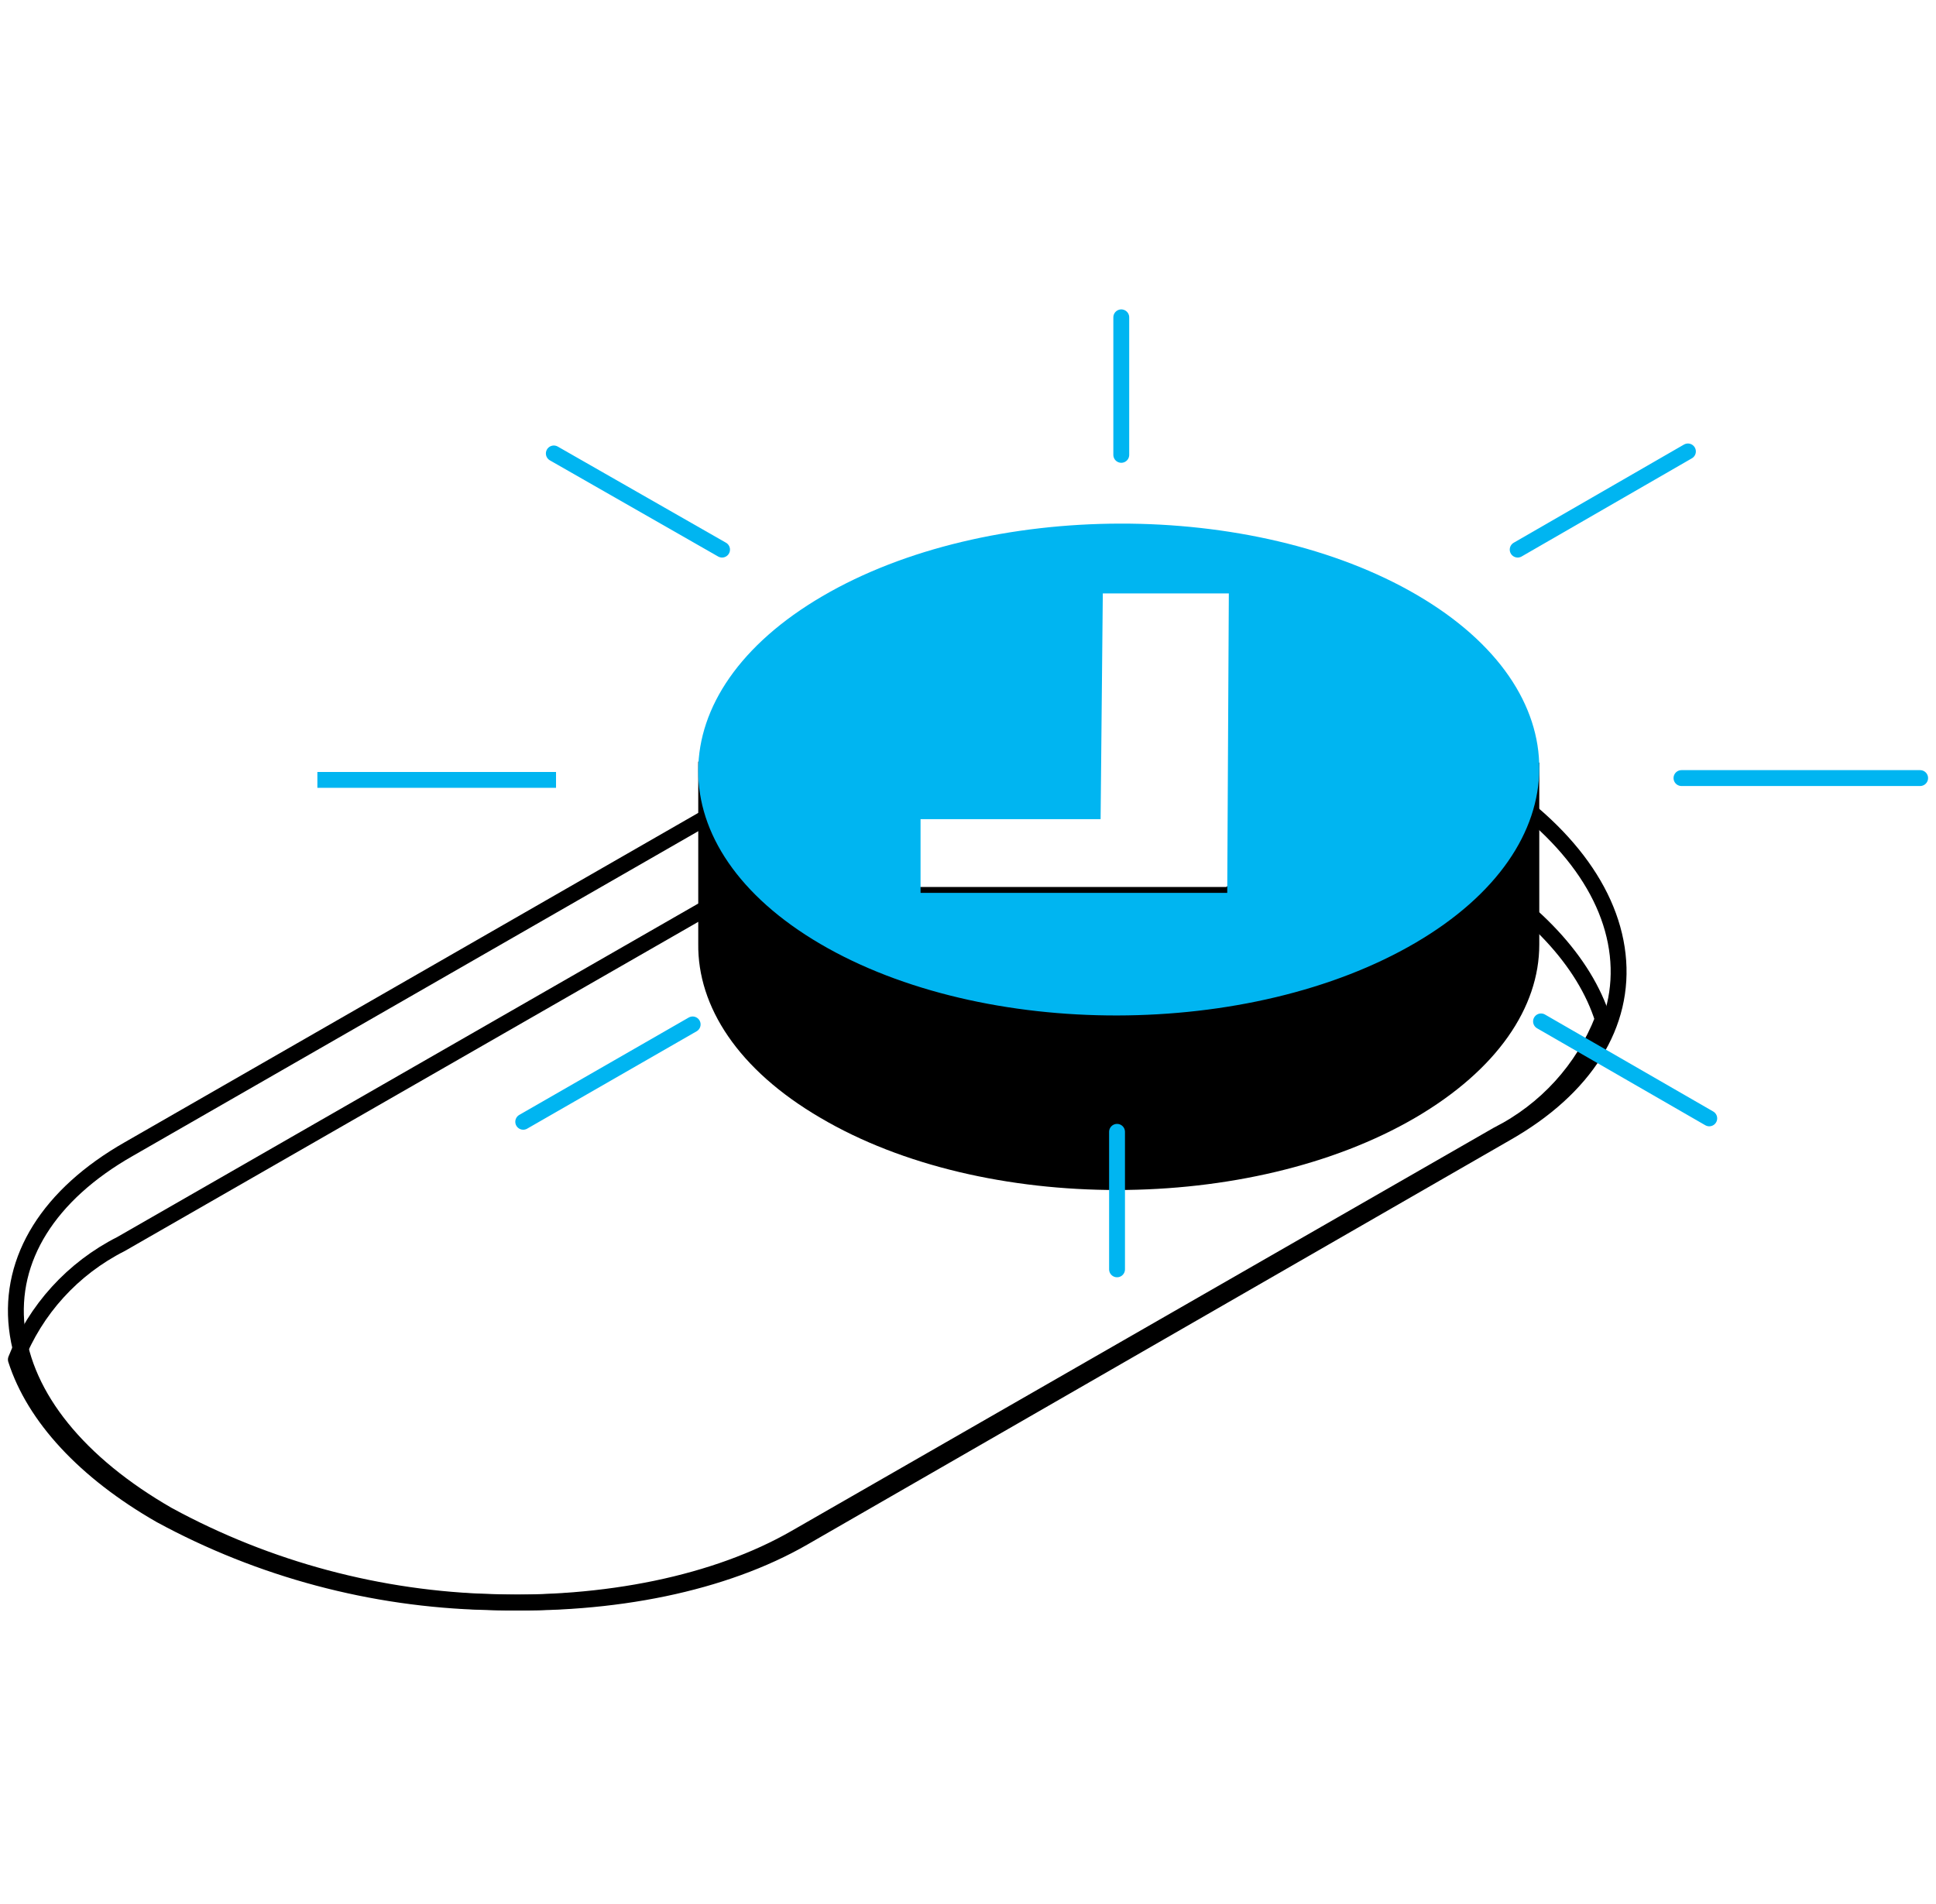
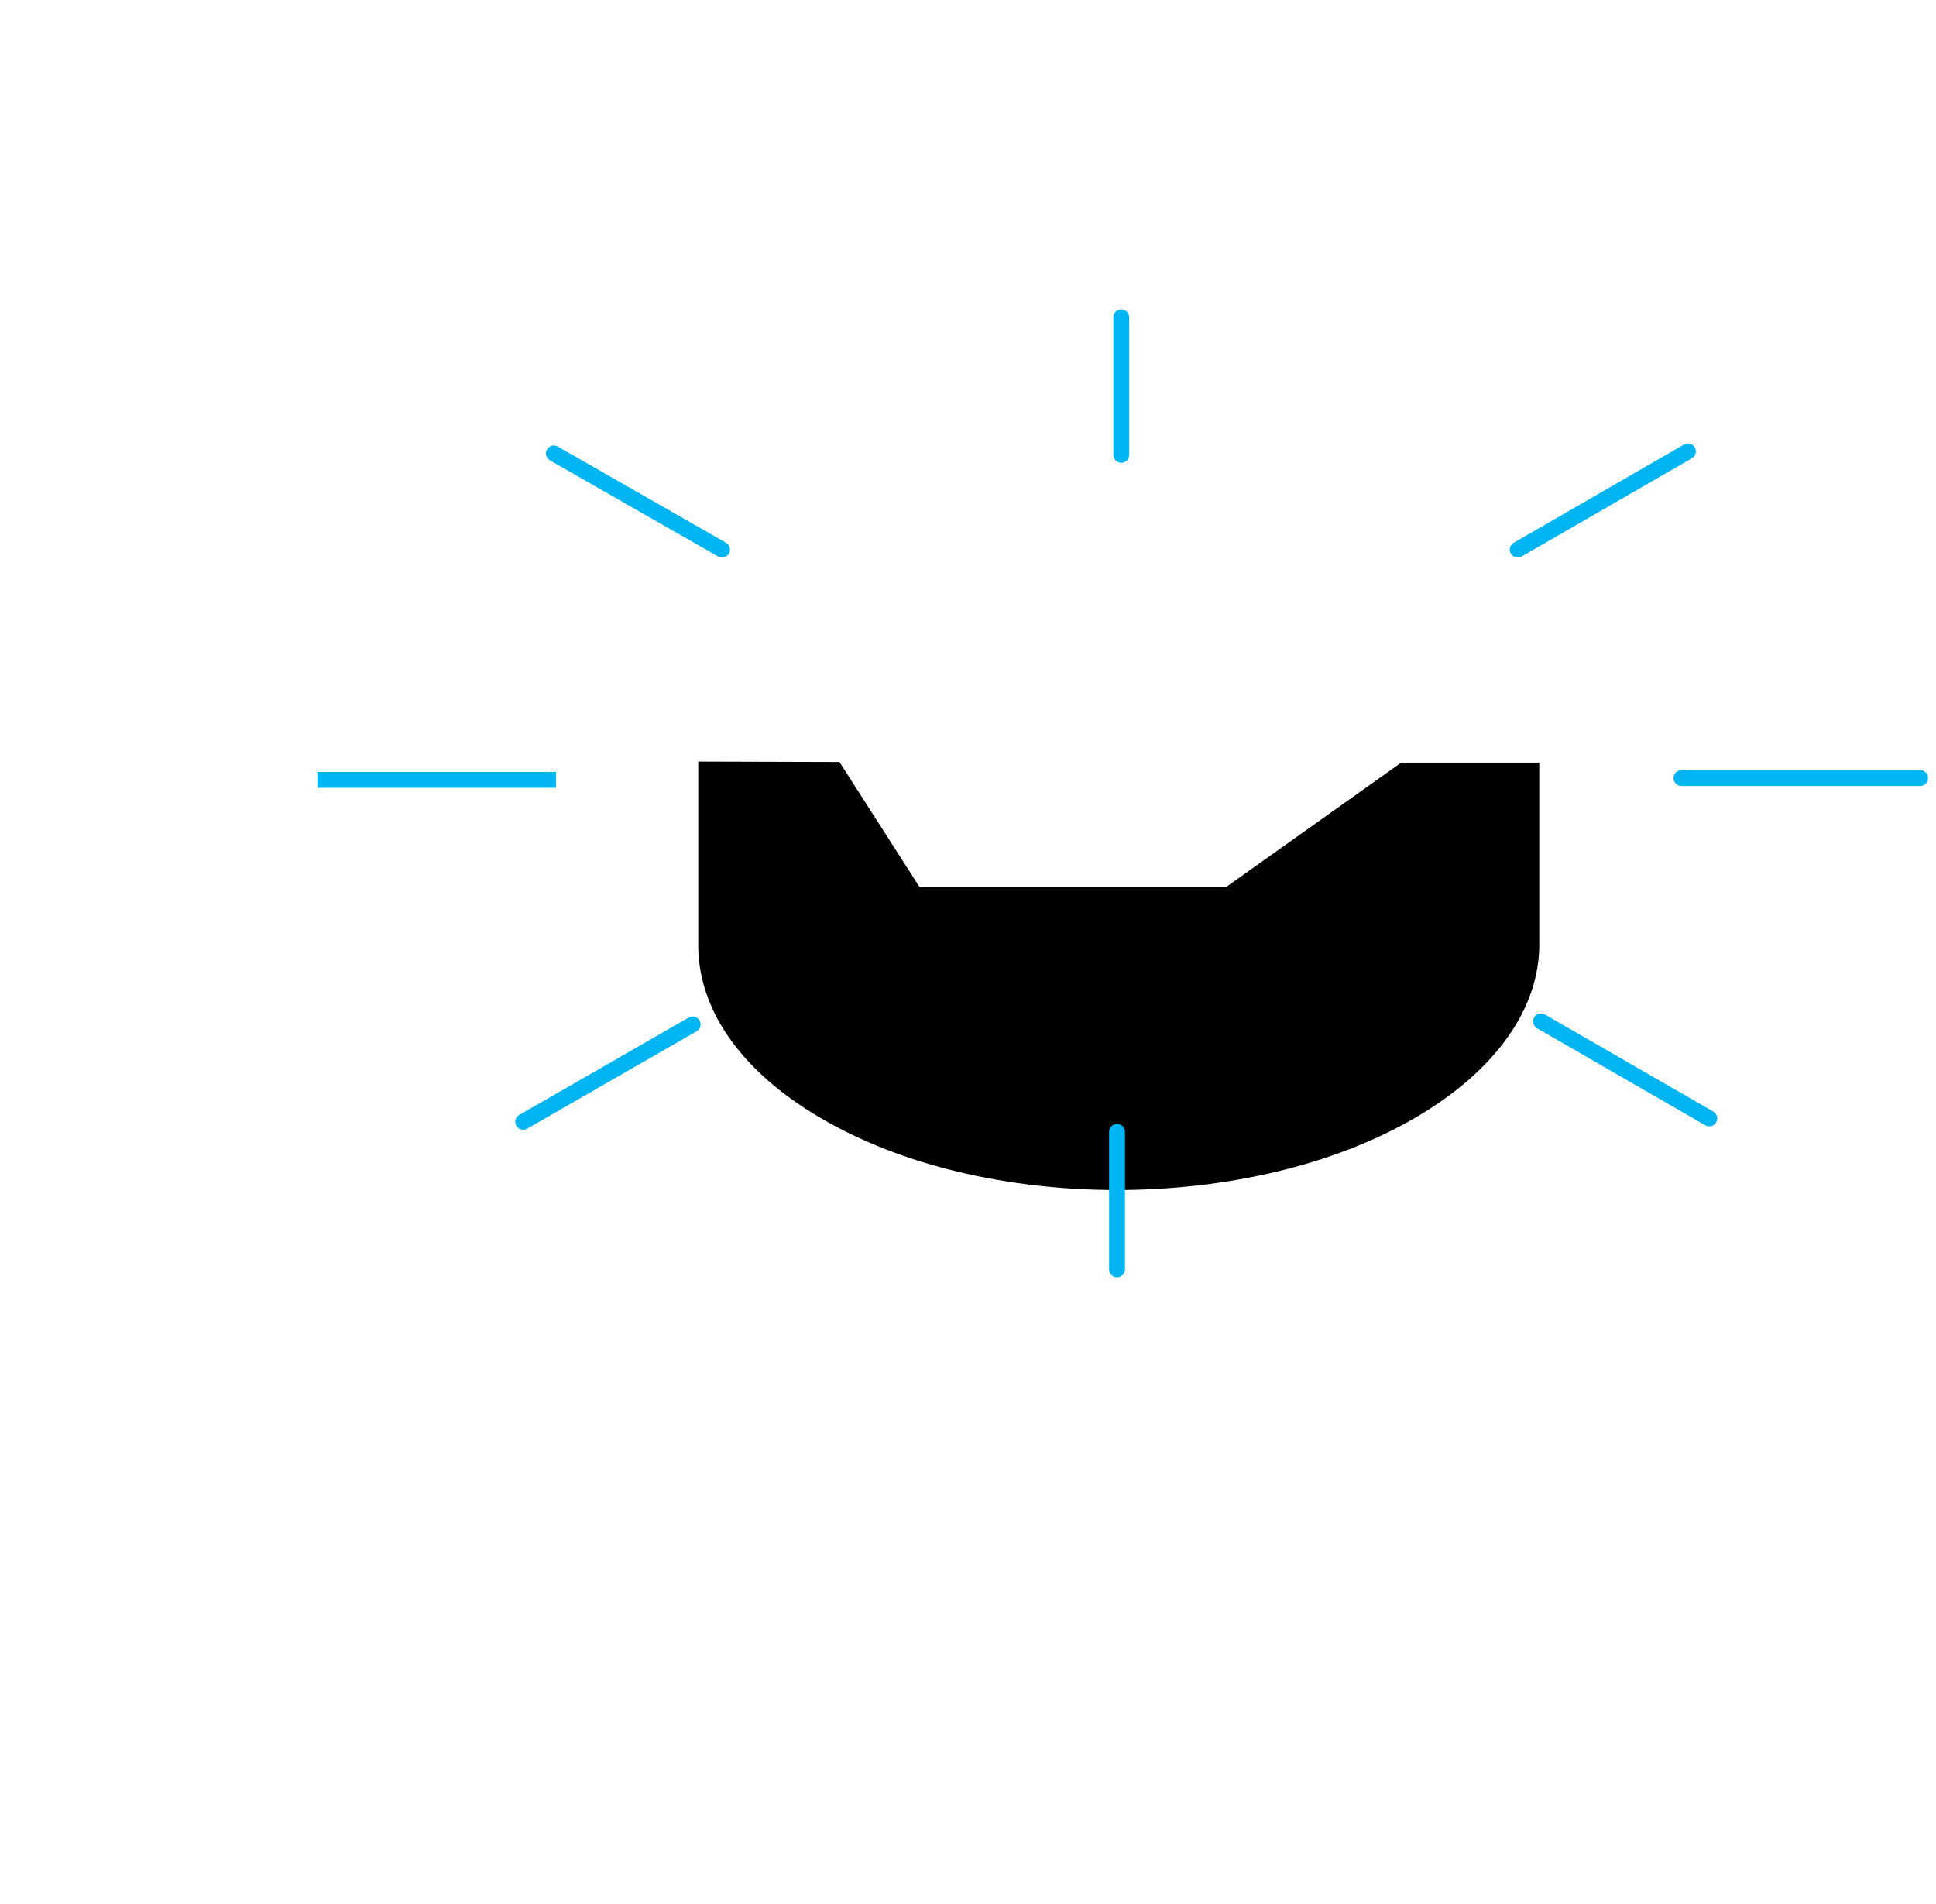
<svg xmlns="http://www.w3.org/2000/svg" width="122" height="120" viewBox="0 0 122 120" fill="none">
-   <path d="M52.376 47L8.106 72.426C3.075 75.293 0.56 79.324 1.063 83.693C1.566 88.062 4.949 92.244 10.596 95.486C16.902 98.913 23.939 100.793 31.121 100.97C38.667 101.233 45.647 99.78 50.627 96.913L94.884 71.437C99.915 68.583 102.43 64.552 101.94 60.17C101.449 55.788 98.041 51.607 92.407 48.365" stroke="black" stroke-linejoin="round" />
-   <path d="M51.88 53L7.626 78.404C4.592 79.938 2.233 82.529 1 85.684C2.157 89.299 5.337 92.752 10.115 95.491C16.419 98.915 23.453 100.793 30.633 100.97C38.176 101.232 45.154 99.781 50.133 96.917L94.374 71.512C97.408 69.979 99.767 67.387 101 64.233C99.856 60.618 96.663 57.165 91.898 54.426" stroke="black" stroke-linejoin="round" />
  <path fill-rule="evenodd" clip-rule="evenodd" d="M52.901 48.026L57.944 55.902H77.27L88.301 48.064H97V59.535C97 63.486 94.353 67.424 89.184 70.445C78.808 76.499 62.003 76.537 51.691 70.445C46.522 67.424 43.95 63.448 44.001 59.471V48L52.901 48.026Z" fill="black" />
  <path d="M35.039 49.152H20M43.649 64.564L32.972 70.7L43.649 64.564ZM34.9 28.579L45.501 34.639L34.9 28.579ZM97.11 64.374L107.711 70.485L97.11 64.374ZM70.659 20V28.667V20ZM106.367 28.452L95.639 34.639L106.367 28.452ZM121 49.038H105.961H121ZM70.392 71.333V80V71.333Z" stroke="#00B5F1" stroke-linejoin="round" />
-   <path fill-rule="evenodd" clip-rule="evenodd" d="M51.821 37.578C62.196 31.5 78.987 31.474 89.299 37.502C99.611 43.529 99.561 53.362 89.186 59.428C78.811 65.494 62.007 65.532 51.695 59.492C41.383 53.452 41.446 43.644 51.821 37.578ZM69.356 51.626H58.01V56.274H77.336L77.437 37.399H69.495L69.356 51.626Z" fill="#00B5F1" />
</svg>